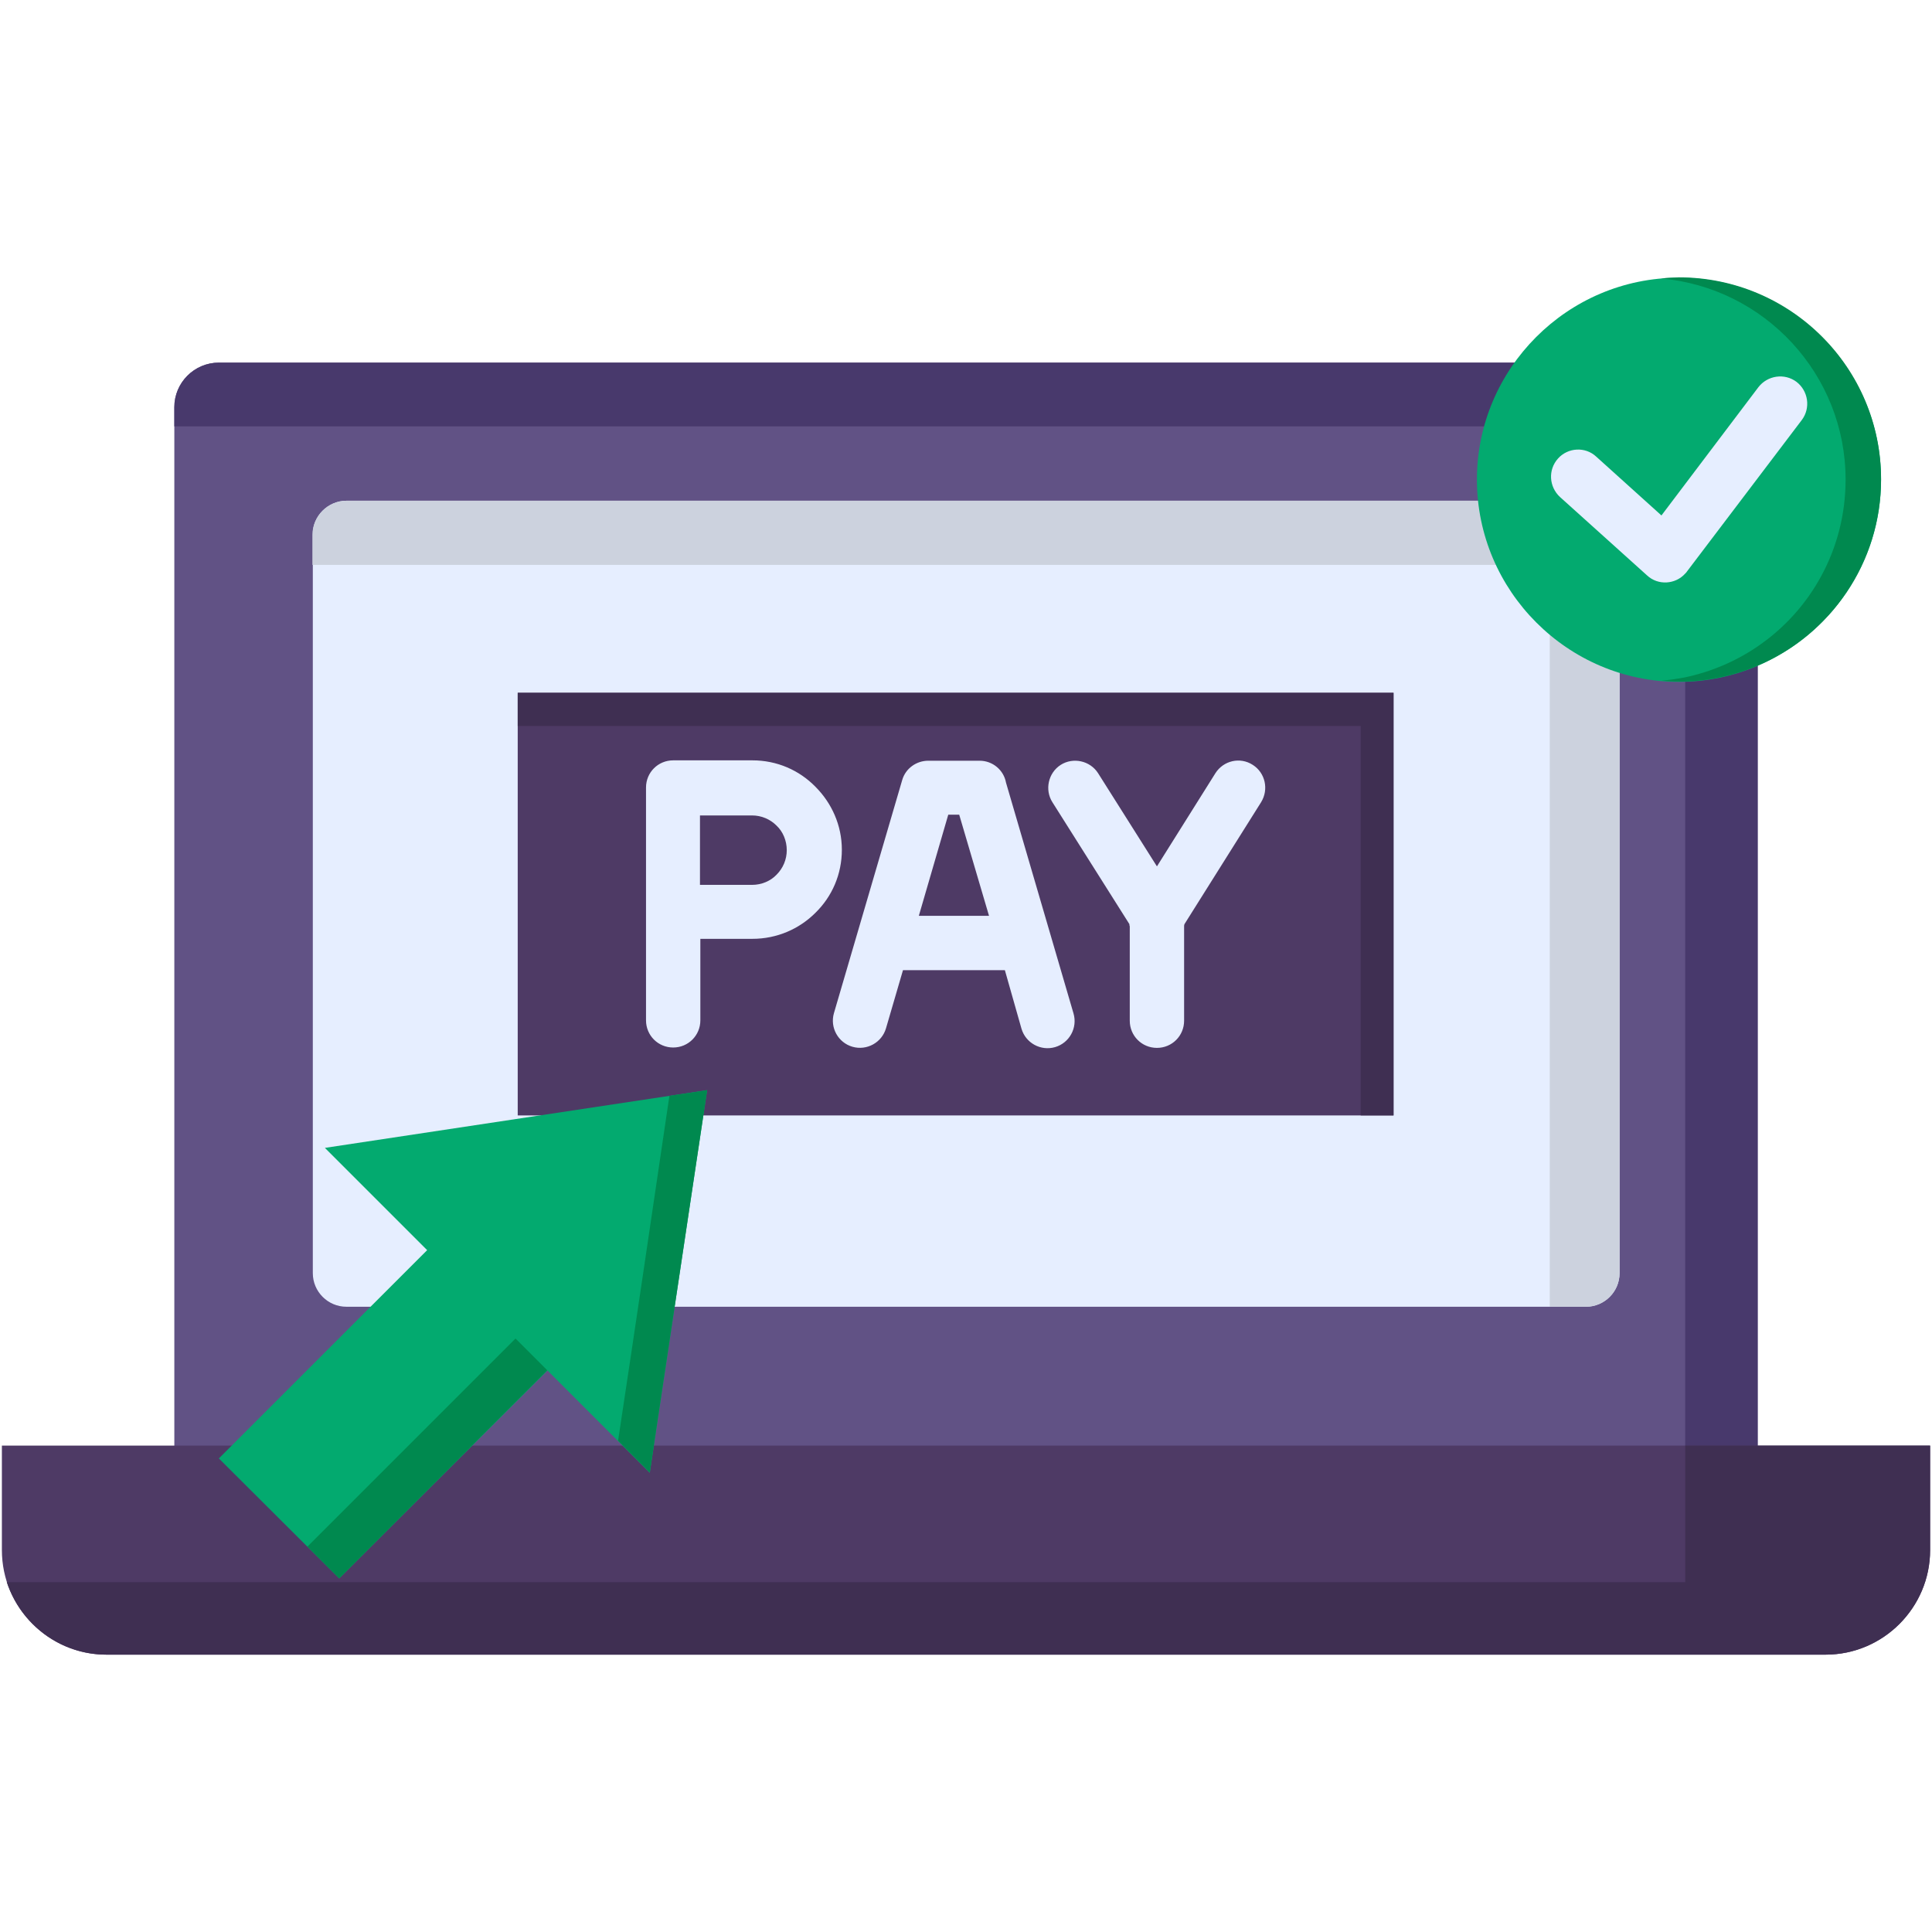
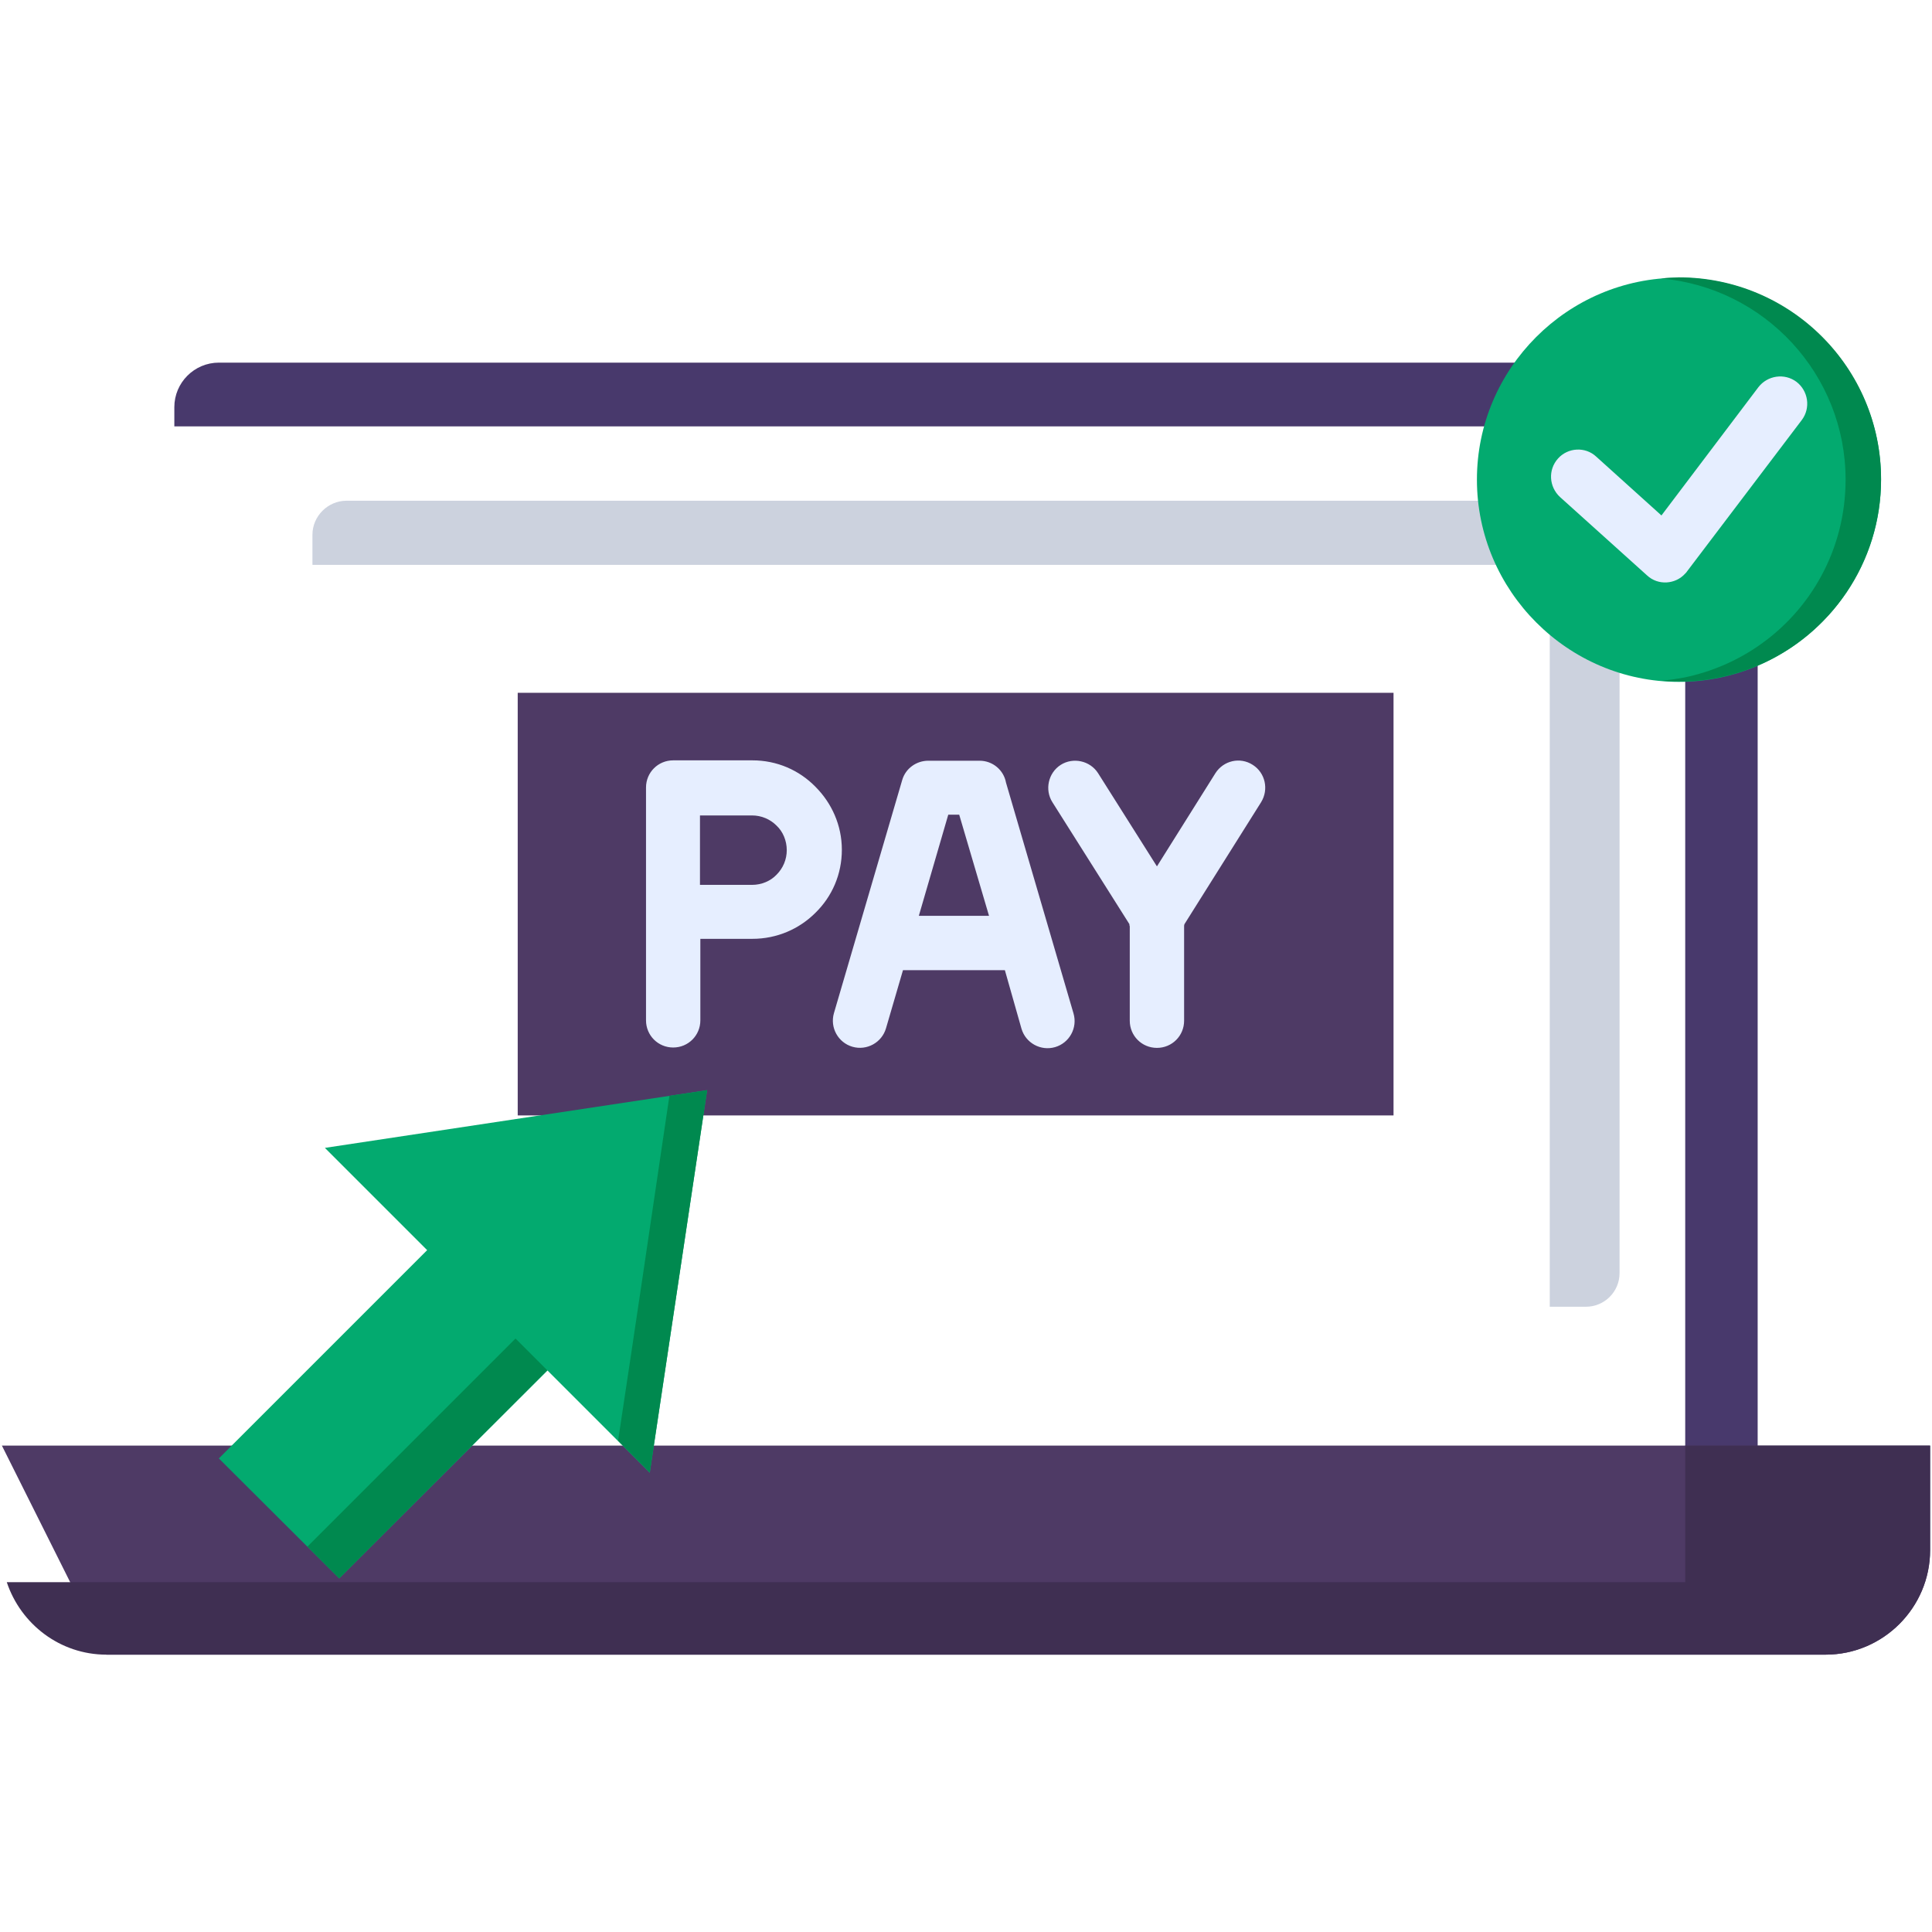
<svg xmlns="http://www.w3.org/2000/svg" id="Layer_1" height="512" viewBox="0 0 512 512" width="512">
  <g>
-     <path clip-rule="evenodd" d="m58 438.4h396c6.5 0 11.8-5.3 11.8-11.8v-318.7c0-6.5-5.3-11.8-11.8-11.8h-396c-6.5 0-11.8 5.3-11.8 11.8v318.8c0 6.5 5.3 11.7 11.8 11.7z" fill="#615285" fill-rule="evenodd" />
-     <path clip-rule="evenodd" d="m91.8 132.7h328.5c4.9 0 8.9 4 8.9 8.9v195.8c0 4.9-4 8.9-8.9 8.9h-328.5c-4.9 0-8.9-4-8.9-8.9v-195.7c-.1-4.9 4-9 8.9-9z" fill="#e6eeff" fill-rule="evenodd" />
    <path clip-rule="evenodd" d="m137.2 183.6h232.1v112h-232.1z" fill="#4e3a65" fill-rule="evenodd" />
    <path d="m171.2 208.7c0-4 3.2-7.2 7.2-7.2h21c6.5 0 12.4 2.6 16.7 7 4.3 4.3 7 10.2 7 16.7s-2.6 12.4-7 16.7c-4.3 4.3-10.2 6.9-16.7 6.9h-13.8v21.6c0 4-3.2 7.2-7.2 7.2s-7.2-3.2-7.2-7.2v-28.8zm150.9-3.8c2.1-3.3 6.5-4.4 9.9-2.2 3.3 2.1 4.3 6.5 2.2 9.9l-20.3 32.3c-.1.2-.1.4-.1.6v25c0 4-3.2 7.2-7.2 7.2s-7.2-3.2-7.2-7.2v-25c-.1-.2-.1-.4-.1-.6l-20.4-32.3c-2.1-3.3-1.1-7.8 2.2-9.9s7.8-1.1 9.9 2.2l15.6 24.7zm-78.6 37.8h18.6l-7.9-26.8h-2.9zm22.8 14.4h-27l-4.5 15.4c-1.1 3.8-5.1 6-8.9 4.9s-6-5.1-4.9-8.9l18.1-61.8c.9-3.1 3.8-5.1 6.9-5.1h13.6c3.5 0 6.4 2.5 7 5.8l17.9 61.2c1.1 3.8-1.1 7.8-4.9 8.9s-7.8-1.1-8.9-4.9zm-80.8-41.2v18.6h13.8c2.5 0 4.9-1 6.5-2.7 1.7-1.7 2.7-4 2.7-6.5s-1-4.9-2.7-6.5c-1.7-1.7-4-2.7-6.5-2.7h-13.8z" fill="#e6eeff" />
    <path clip-rule="evenodd" d="m91.8 132.7h328.5c4.9 0 8.9 4 8.9 8.9v195.8c0 4.9-4 8.9-8.9 8.9h-9.6v-187.7c0-4.9-4-8.9-8.9-8.9h-319v-8c0-4.9 4.1-9 9-9z" fill="#ccd2de" fill-rule="evenodd" />
    <path clip-rule="evenodd" d="m446.6 438.4h7.4c6.5 0 11.8-5.3 11.8-11.8v-318.7c0-6.5-5.3-11.8-11.8-11.8h-396c-6.5 0-11.8 5.3-11.8 11.8v5.1h388.6c6.5 0 11.8 5.3 11.8 11.8z" fill="#48396c" fill-rule="evenodd" />
    <path clip-rule="evenodd" d="m444.9 180.7c29.5 0 53.6-24.1 53.6-53.6s-24.1-53.5-53.6-53.5-53.5 24.1-53.5 53.5c0 29.5 24.1 53.6 53.5 53.6z" fill="#03aa6f" fill-rule="evenodd" />
    <path d="m413.4 131.7c-2.9-2.7-3.2-7.2-.5-10.2 2.6-2.9 7.2-3.2 10.1-.5l17.3 15.6 25.7-34c2.4-3.1 6.9-3.8 10.1-1.4 3.1 2.4 3.8 6.9 1.4 10.1l-30.4 40.1c-.1.2-.3.4-.5.6-2.6 2.9-7.2 3.2-10.1.5z" fill="#e6eeff" />
    <g clip-rule="evenodd" fill-rule="evenodd">
      <path d="m440.2 73.8c27.4 2.4 48.9 25.4 48.9 53.3 0 18.4-9.2 34.6-23.3 44.2-5.7 3.9-12.2 6.7-19.2 8.2-2.1.4-4.2.7-6.3.9 1.5.1 3.1.2 4.7.2h1.6c6.8-.2 13.3-1.7 19.2-4.2 19.2-8.1 32.7-27.2 32.7-49.4 0-29.6-24-53.5-53.6-53.5-1.5.1-3.1.1-4.7.3z" fill="#00894f" />
-       <path d="m.5 383.1h511v27.7c0 15.2-12.4 27.7-27.7 27.7h-455.6c-15.2 0-27.7-12.4-27.7-27.7z" fill="#4e3a65" />
+       <path d="m.5 383.1h511v27.7c0 15.2-12.4 27.7-27.7 27.7h-455.6z" fill="#4e3a65" />
      <path d="m446.6 383.1h64.9v27.7c0 15.2-12.4 27.7-27.7 27.7h-37.3-418.3c-12.3 0-22.7-8.1-26.4-19.2h444.8z" fill="#3f2f52" />
      <path d="m187.4 288.9-15.2 101.4-27.1-27.1-55.2 55.1-31.9-31.8 55.2-55.2-27.1-27.1z" fill="#03aa6f" />
      <path d="m163.8 381.8 8.4 8.4 15.2-101.3-1.1.2-8.9 1.3c-4.5 30.5-9 61-13.6 91.4z" fill="#00894f" />
      <path d="m74.3 380.6h78v11.9h-78z" fill="#00894f" transform="matrix(.707 -.707 .707 .707 -240.144 193.315)" />
-       <path d="m137.2 183.6h232.1v112h-8.7v-103.2h-223.4z" fill="#3f2f52" />
    </g>
  </g>
</svg>